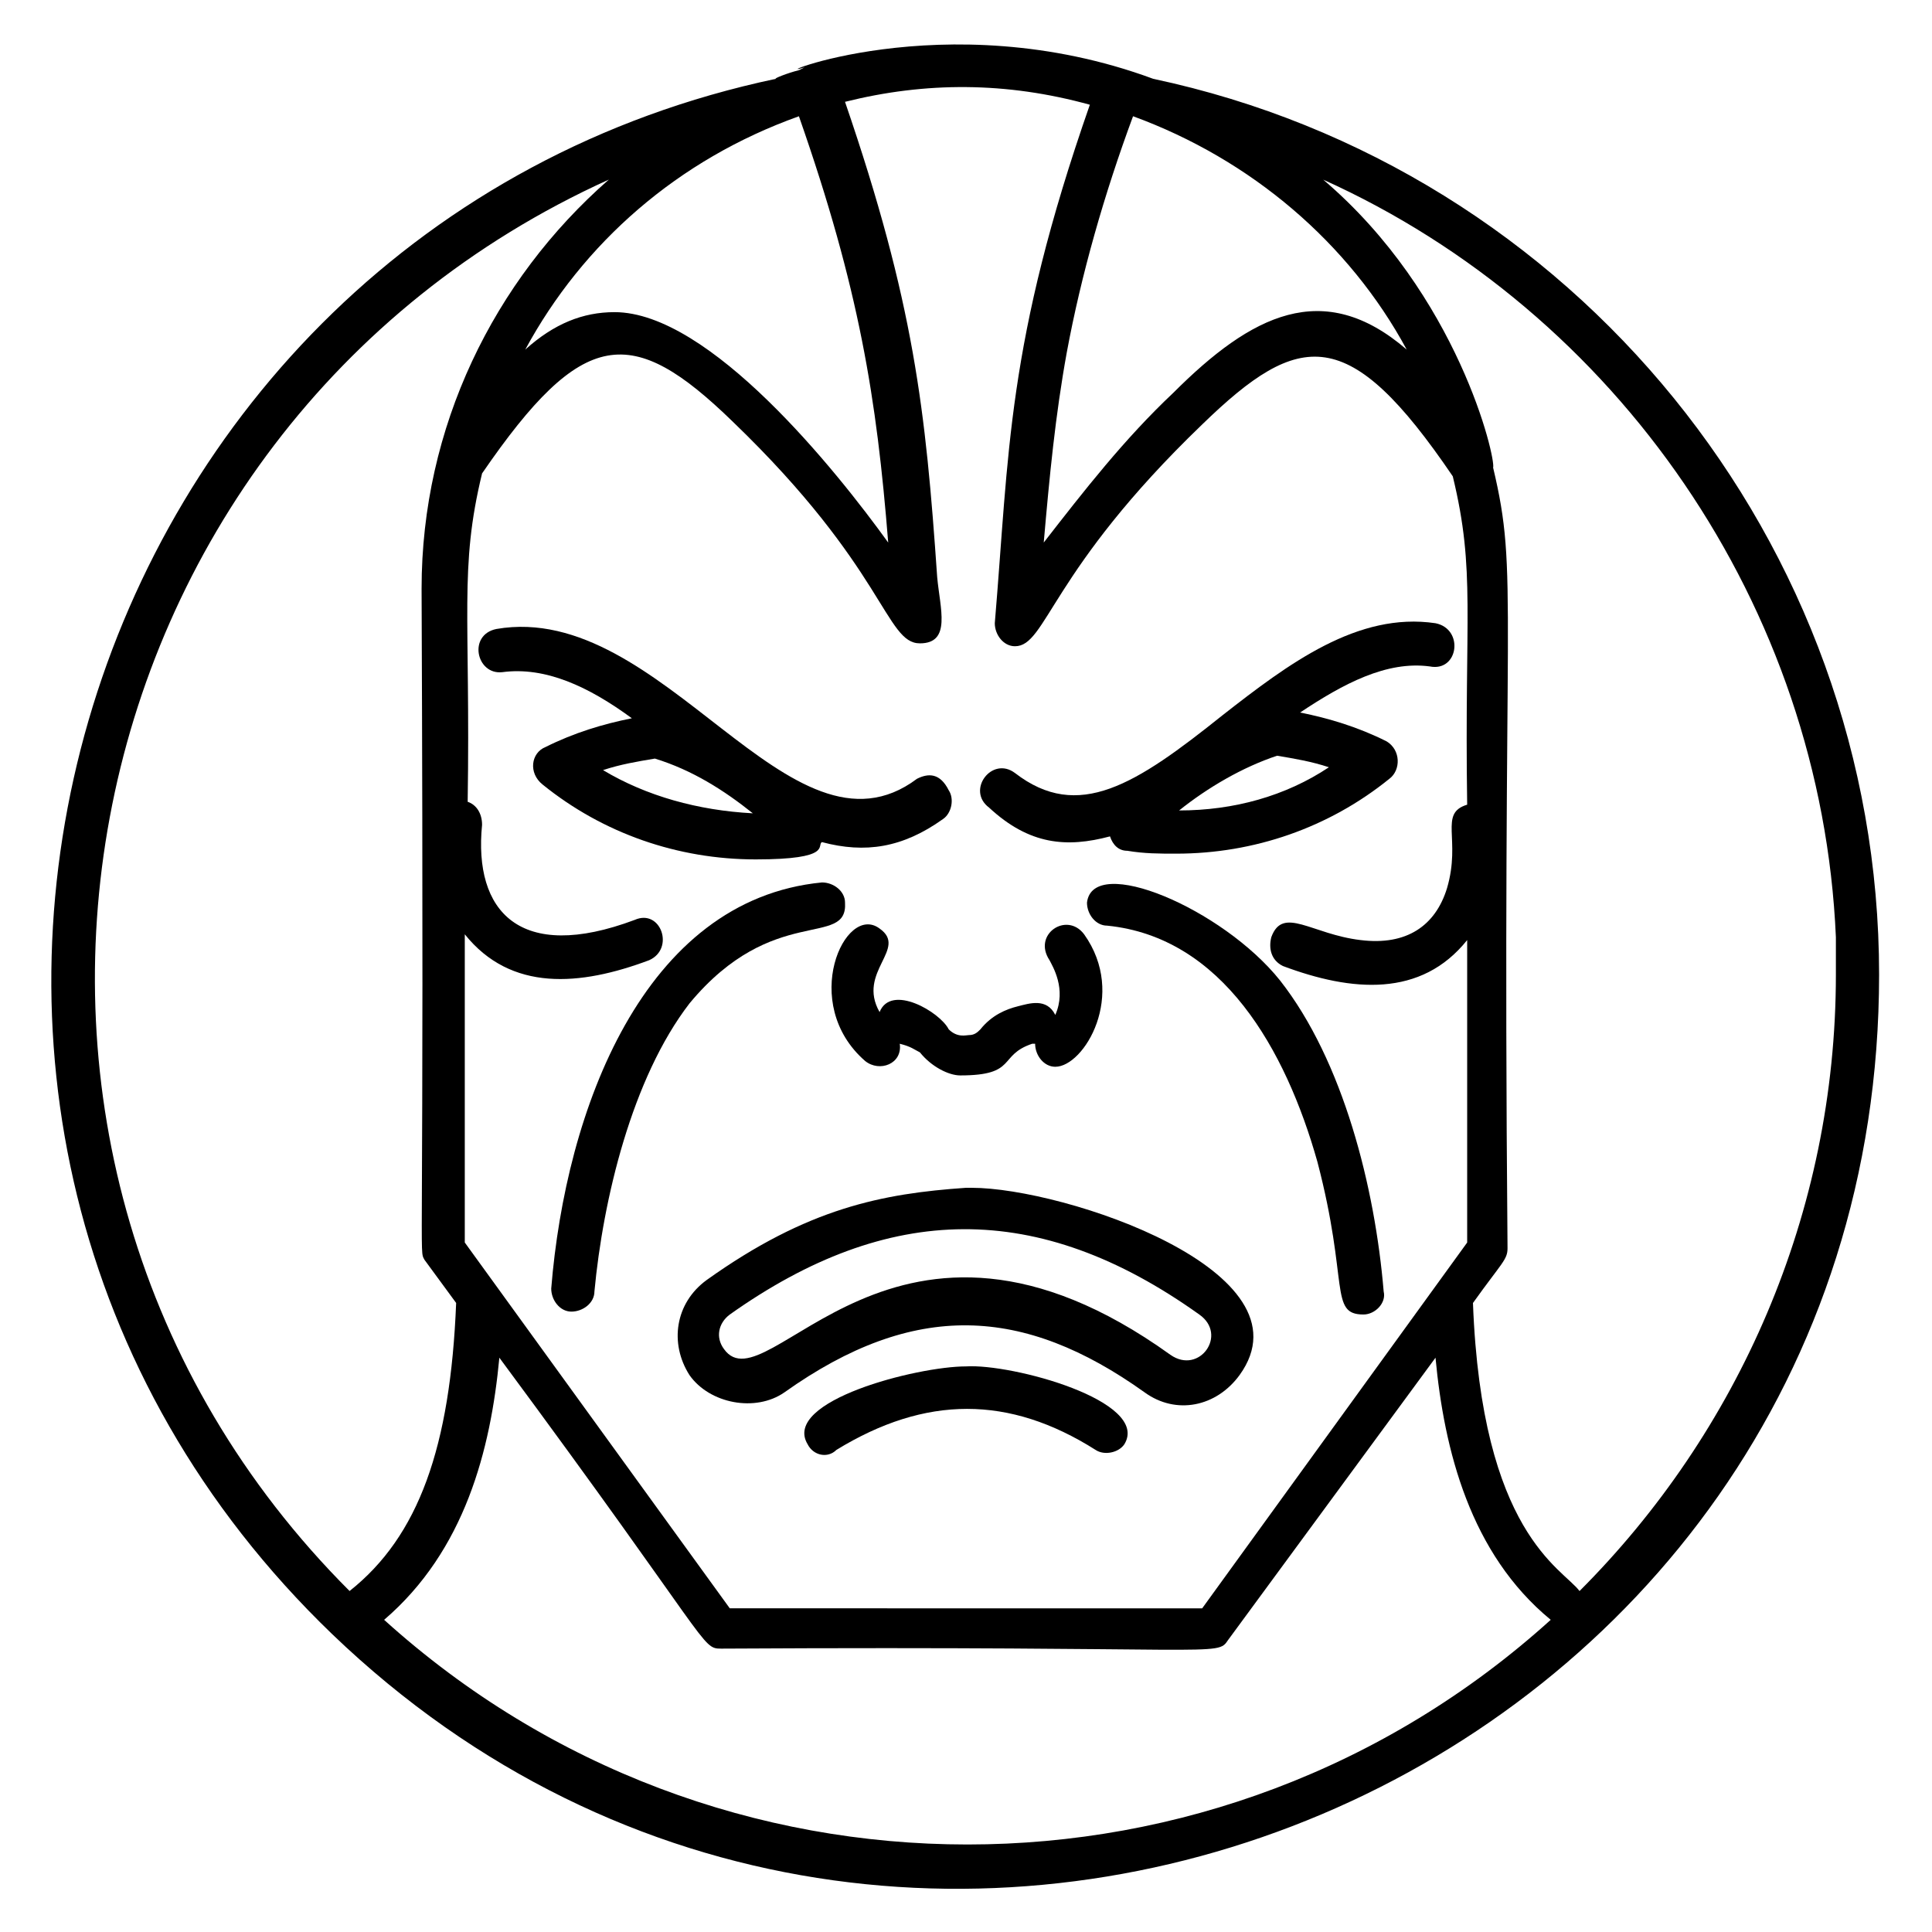
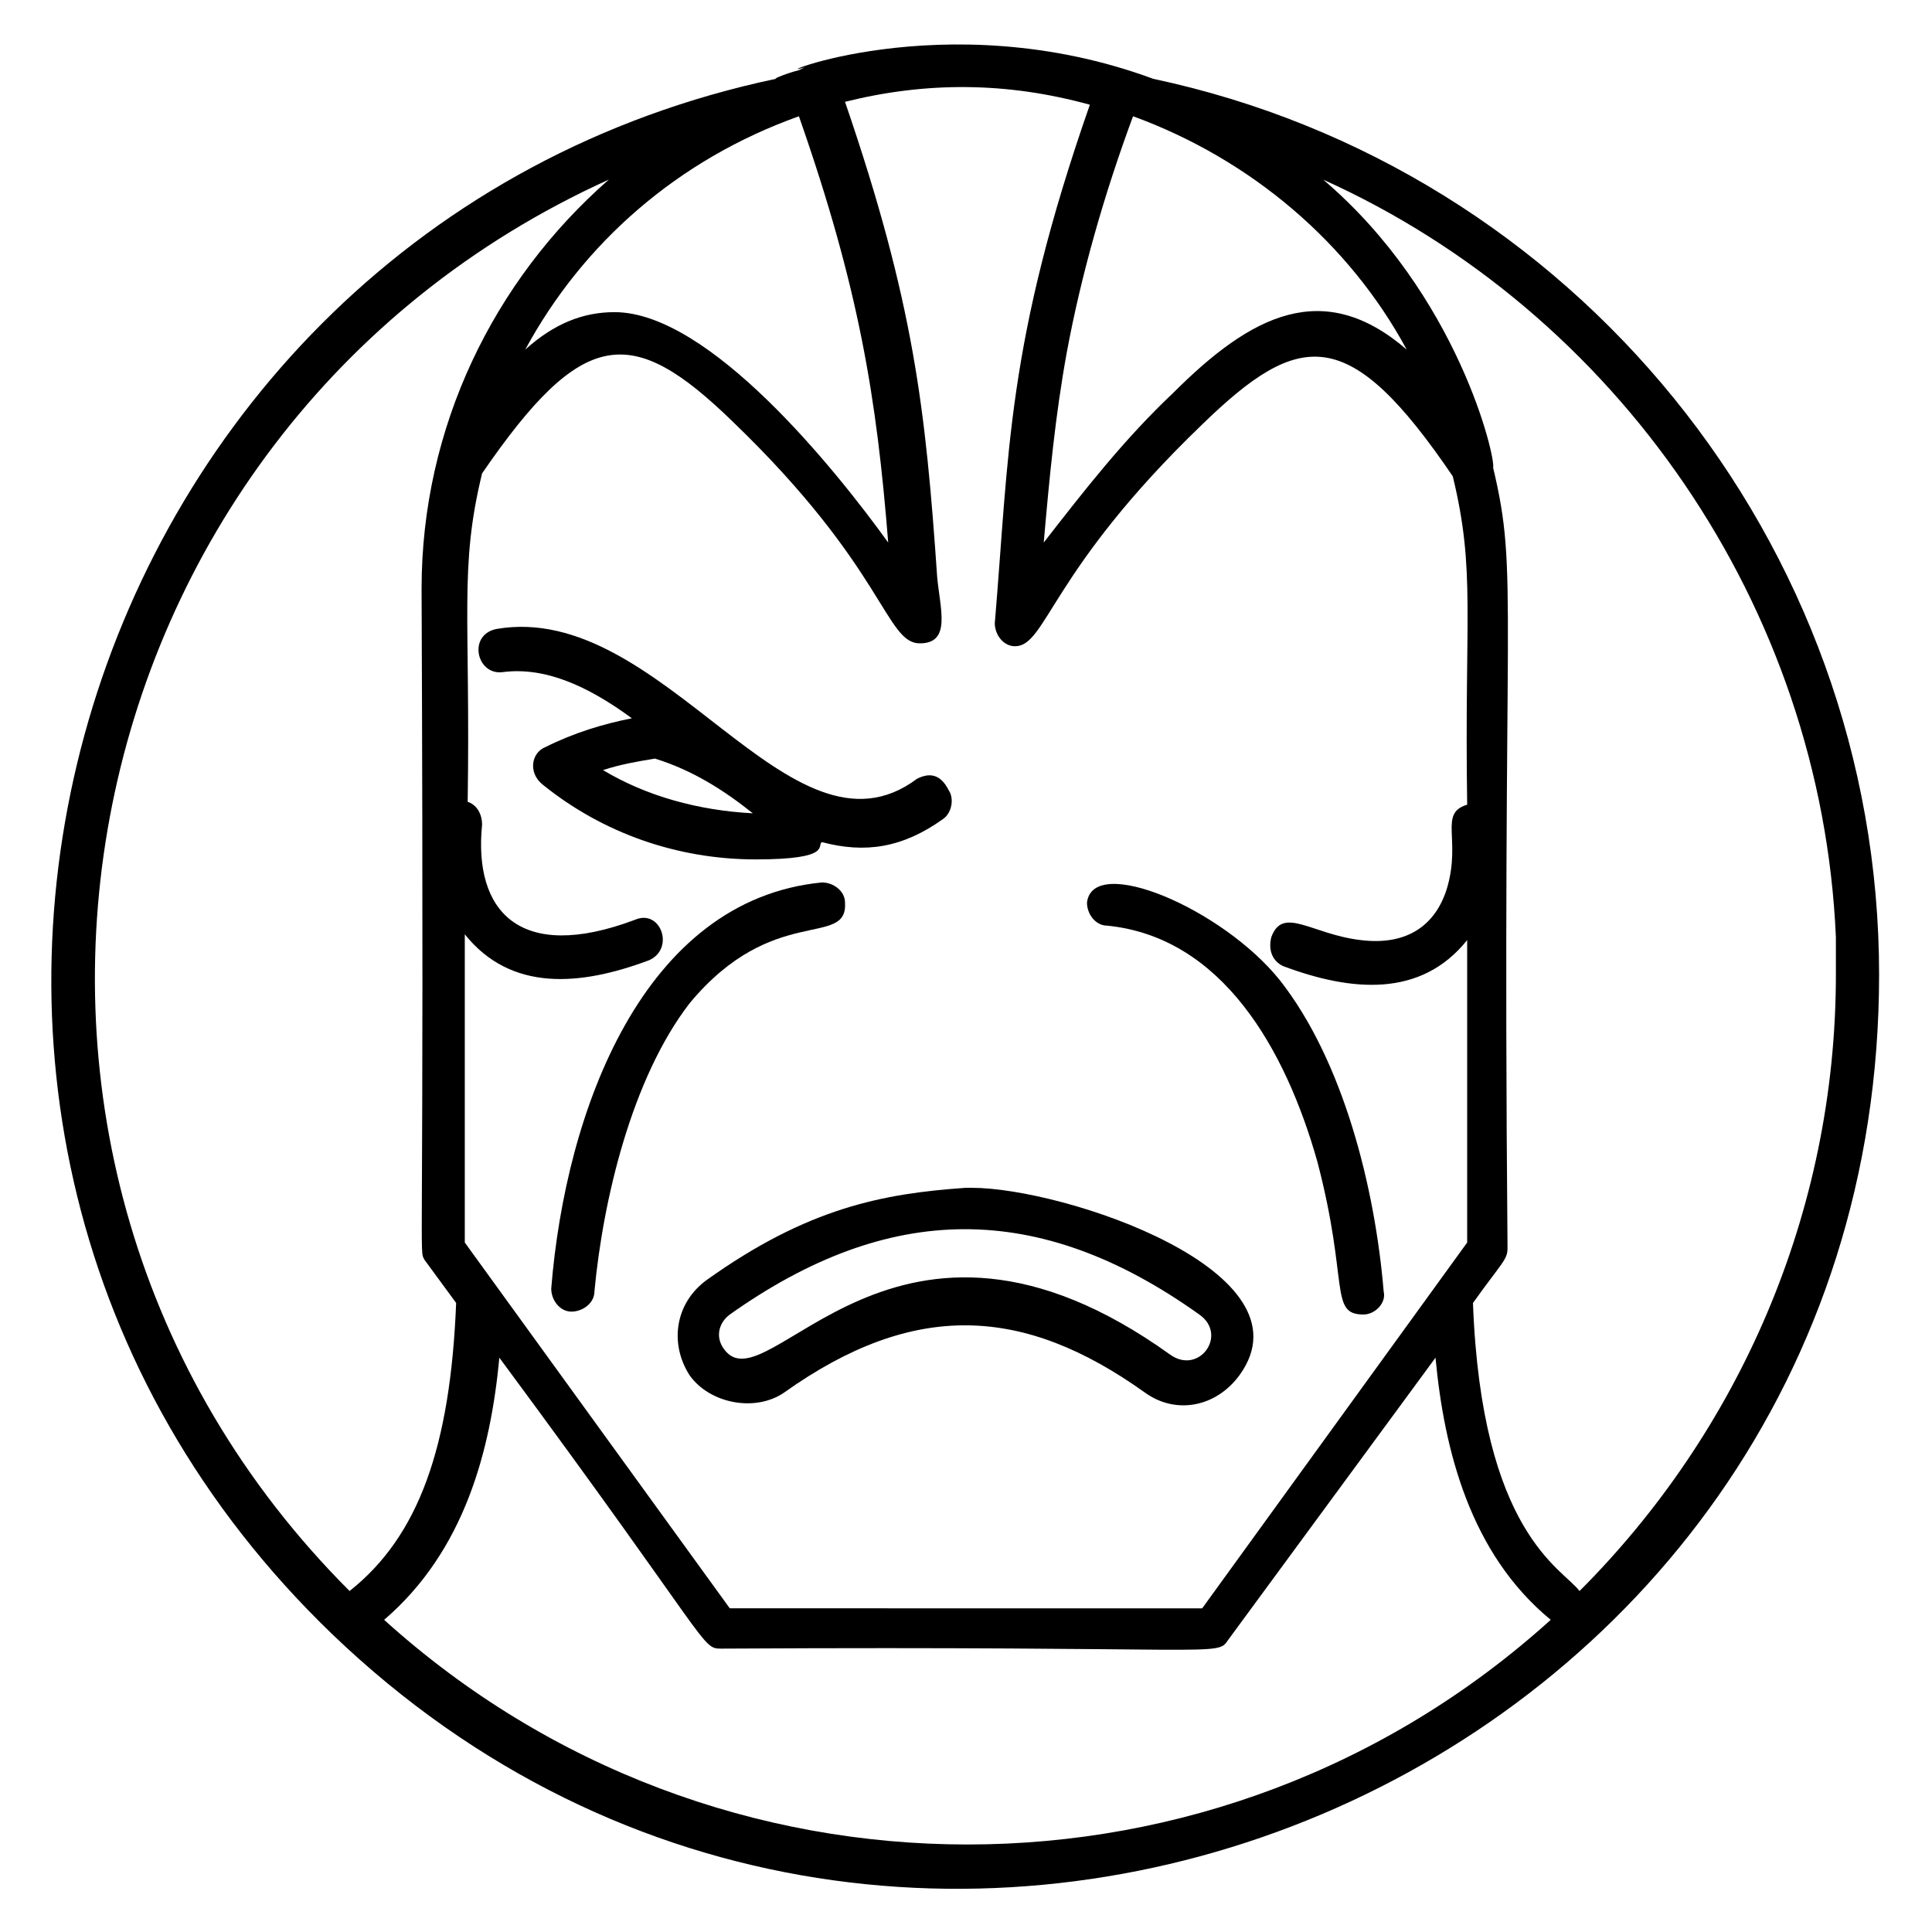
<svg xmlns="http://www.w3.org/2000/svg" fill="#000000" width="800px" height="800px" version="1.1" viewBox="144 144 512 512">
  <g>
    <path d="m232.06 577.09c152.67 146.56 409.92 38.93 409.92-174.8 0-114.5-80.914-213.74-192.36-237.4-55.723-20.609-104.58 0.762-92.363-3.055l-1.527 0.762c-3.055 0.762-6.871 2.289-6.106 2.289-187.79 39.699-258.78 276.34-117.56 412.21zm73.281-385.49c-30.535 26.719-49.617 65.648-49.617 108.39 0.762 183.96-0.766 174.8 0.762 177.86l8.398 11.449c-1.527 38.168-9.922 61.832-28.242 76.336-114.5-114.5-77.863-307.63 68.699-374.04zm50.379-16.793c16.031 45.801 20.609 74.809 23.664 112.98-13.742-19.082-47.328-61.066-72.52-61.066-8.398 0-16.031 3.055-23.664 9.922 15.27-28.246 40.461-50.383 72.52-61.832zm138.93 16.793c77.863 35.113 132.06 112.98 135.88 200.76v9.922c0 63.359-25.953 121.37-67.938 163.36-4.582-6.106-25.953-15.266-28.242-76.336 7.633-10.688 9.16-11.449 9.16-14.504-1.527-174.8 3.055-177.86-3.816-206.87 0.762-2.289-9.16-45.801-45.039-76.332zm22.137 45.035c-22.137-19.082-41.223-9.16-61.832 11.449-12.977 12.215-23.664 25.953-34.352 39.695 1.527-17.559 3.055-33.586 6.106-50.383 3.82-20.605 9.93-41.98 17.562-62.59 31.297 11.449 57.25 33.586 72.516 61.828zm7.637 267.17c2.289 24.426 9.16 51.906 30.535 69.465-87.785 79.387-221.37 79.387-309.16 0 21.375-18.32 28.242-45.039 30.535-69.465 56.488 76.336 53.434 77.098 58.777 77.098 133.58-0.762 131.29 2.293 134.35-2.289zm-91.602-332.05c-22.137 63.359-21.375 92.363-25.191 137.4 0 3.055 2.289 6.106 5.344 6.106 8.398 0 9.16-19.848 49.617-58.777 25.953-25.191 38.93-26.719 66.41 13.742 6.106 25.191 3.055 36.641 3.816 87.023-7.633 2.289-1.527 9.16-5.344 22.137-3.055 9.922-10.688 15.266-22.902 13.742-12.977-1.527-20.609-9.16-23.664-0.762-0.762 3.055 0 6.106 3.055 7.633 18.32 6.871 36.641 8.398 48.855-6.871v80.152l-70.227 96.945-125.19-0.004-70.227-96.945v-81.68c12.215 15.266 30.535 13.742 48.855 6.871 6.871-3.055 3.055-13.742-3.816-10.688-30.535 11.449-42.746-2.289-40.457-25.191 0-3.055-1.527-5.344-3.816-6.106 0.762-49.617-2.289-61.832 3.816-87.023 26.719-38.93 39.695-39.695 66.41-13.742 40.457 38.93 40.457 58.777 49.617 58.777 8.398 0 5.344-9.16 4.582-17.559-3.055-44.273-6.106-72.52-24.426-125.95 21.371-5.336 42.742-5.336 64.883 0.77z" />
-     <path d="m438.16 365.65c0.762 2.289 2.289 3.816 4.582 3.816 4.582 0.762 8.398 0.762 12.977 0.762 20.609 0 40.457-6.871 56.488-19.848 3.055-2.289 3.055-7.633-0.762-9.922-7.633-3.816-15.266-6.106-22.902-7.633 11.449-7.633 22.902-13.742 34.352-12.215 7.633 1.527 9.16-9.922 1.527-11.449-20.609-3.055-38.93 10.688-56.488 24.426-22.902 18.32-38.168 28.242-54.961 15.266-6.106-4.582-12.977 4.582-6.871 9.16 10.688 9.926 20.609 10.691 32.059 7.637zm18.32-6.871c7.633-6.106 16.793-11.449 25.953-14.504 4.582 0.762 9.16 1.527 13.742 3.055-11.449 7.633-25.191 11.449-39.695 11.449z" />
    <path d="m387.02 350.38c-33.586 25.191-67.176-47.328-111.45-39.695-7.633 1.527-5.344 12.215 1.527 11.449 11.449-1.527 22.902 3.816 34.352 12.215-7.633 1.527-15.266 3.816-22.902 7.633-3.816 1.527-4.582 6.871-0.762 9.922 16.031 12.977 35.879 19.848 56.488 19.848s16.031-3.816 17.559-4.582c11.449 3.055 21.375 1.527 32.062-6.106 2.289-1.527 3.055-5.344 1.527-7.633-2.297-4.578-5.352-4.578-8.402-3.051zm-83.207-2.293c4.582-1.527 9.16-2.289 13.742-3.055 9.922 3.055 18.32 8.398 25.953 14.504-14.504-0.762-28.246-4.578-39.695-11.449z" />
    <path d="m432.06 383.2c0 3.055 2.289 6.106 5.344 6.106 30.535 3.055 47.328 32.824 55.723 62.594 8.398 32.062 3.055 40.457 12.215 40.457 3.055 0 6.106-3.055 5.344-6.106-2.289-27.48-10.688-61.066-27.48-82.441-15.266-19.082-49.617-33.586-51.145-20.609z" />
    <path d="m367.94 383.2c0-3.055-3.055-5.344-6.106-5.344-47.328 4.582-67.938 60.305-71.754 107.63 0 3.055 2.289 6.106 5.344 6.106s6.106-2.289 6.106-5.344c2.289-24.426 9.922-56.488 25.191-76.336 22.137-26.715 41.984-14.5 41.219-26.715z" />
    <path d="m401.52 458.78h-1.527c-22.137 1.527-41.984 5.344-68.703 24.426-8.398 6.106-9.922 16.793-4.582 25.191 5.344 7.633 17.559 9.922 25.191 4.582 34.352-24.426 63.359-22.902 95.418 0 8.398 6.106 19.082 3.816 25.191-4.582 19.852-27.48-46.559-49.617-70.988-49.617zm52.672 44.273c-73.281-52.672-106.87 14.504-118.32-1.527-2.289-3.055-1.527-6.871 1.527-9.16 41.984-29.77 81.68-30.535 124.43 0 7.637 5.344 0 16.031-7.633 10.688z" />
-     <path d="m377.1 412.21c-6.106-10.688 7.633-16.793 0-22.137-9.16-6.871-21.375 19.848-3.816 35.113 3.816 3.055 9.922 0.762 9.16-4.582 3.055 0.762 3.816 1.527 5.344 2.289 3.055 3.816 7.633 6.106 10.688 6.106 15.266 0 9.922-5.344 19.082-8.398h0.762c0 3.055 2.289 6.106 5.344 6.106 7.633 0 19.082-19.082 7.633-35.113-4.582-6.106-13.742 0-9.16 6.871 0.762 1.527 4.582 7.633 1.527 14.504-2.289-4.582-6.871-3.055-9.922-2.289-3.055 0.762-6.871 2.289-9.922 6.106-0.762 0.762-1.527 1.527-3.055 1.527-0.762 0-3.055 0.762-5.344-1.527-2.289-4.574-15.266-12.207-18.32-4.574z" />
-     <path d="m400 506.11c-12.977 0-48.855 9.16-41.984 20.609 1.527 3.055 5.344 3.816 7.633 1.527 23.664-14.504 45.801-14.504 68.703 0 2.289 1.527 6.106 0.762 7.633-1.527 6.867-11.449-29.773-21.375-41.984-20.609z" />
  </g>
</svg>